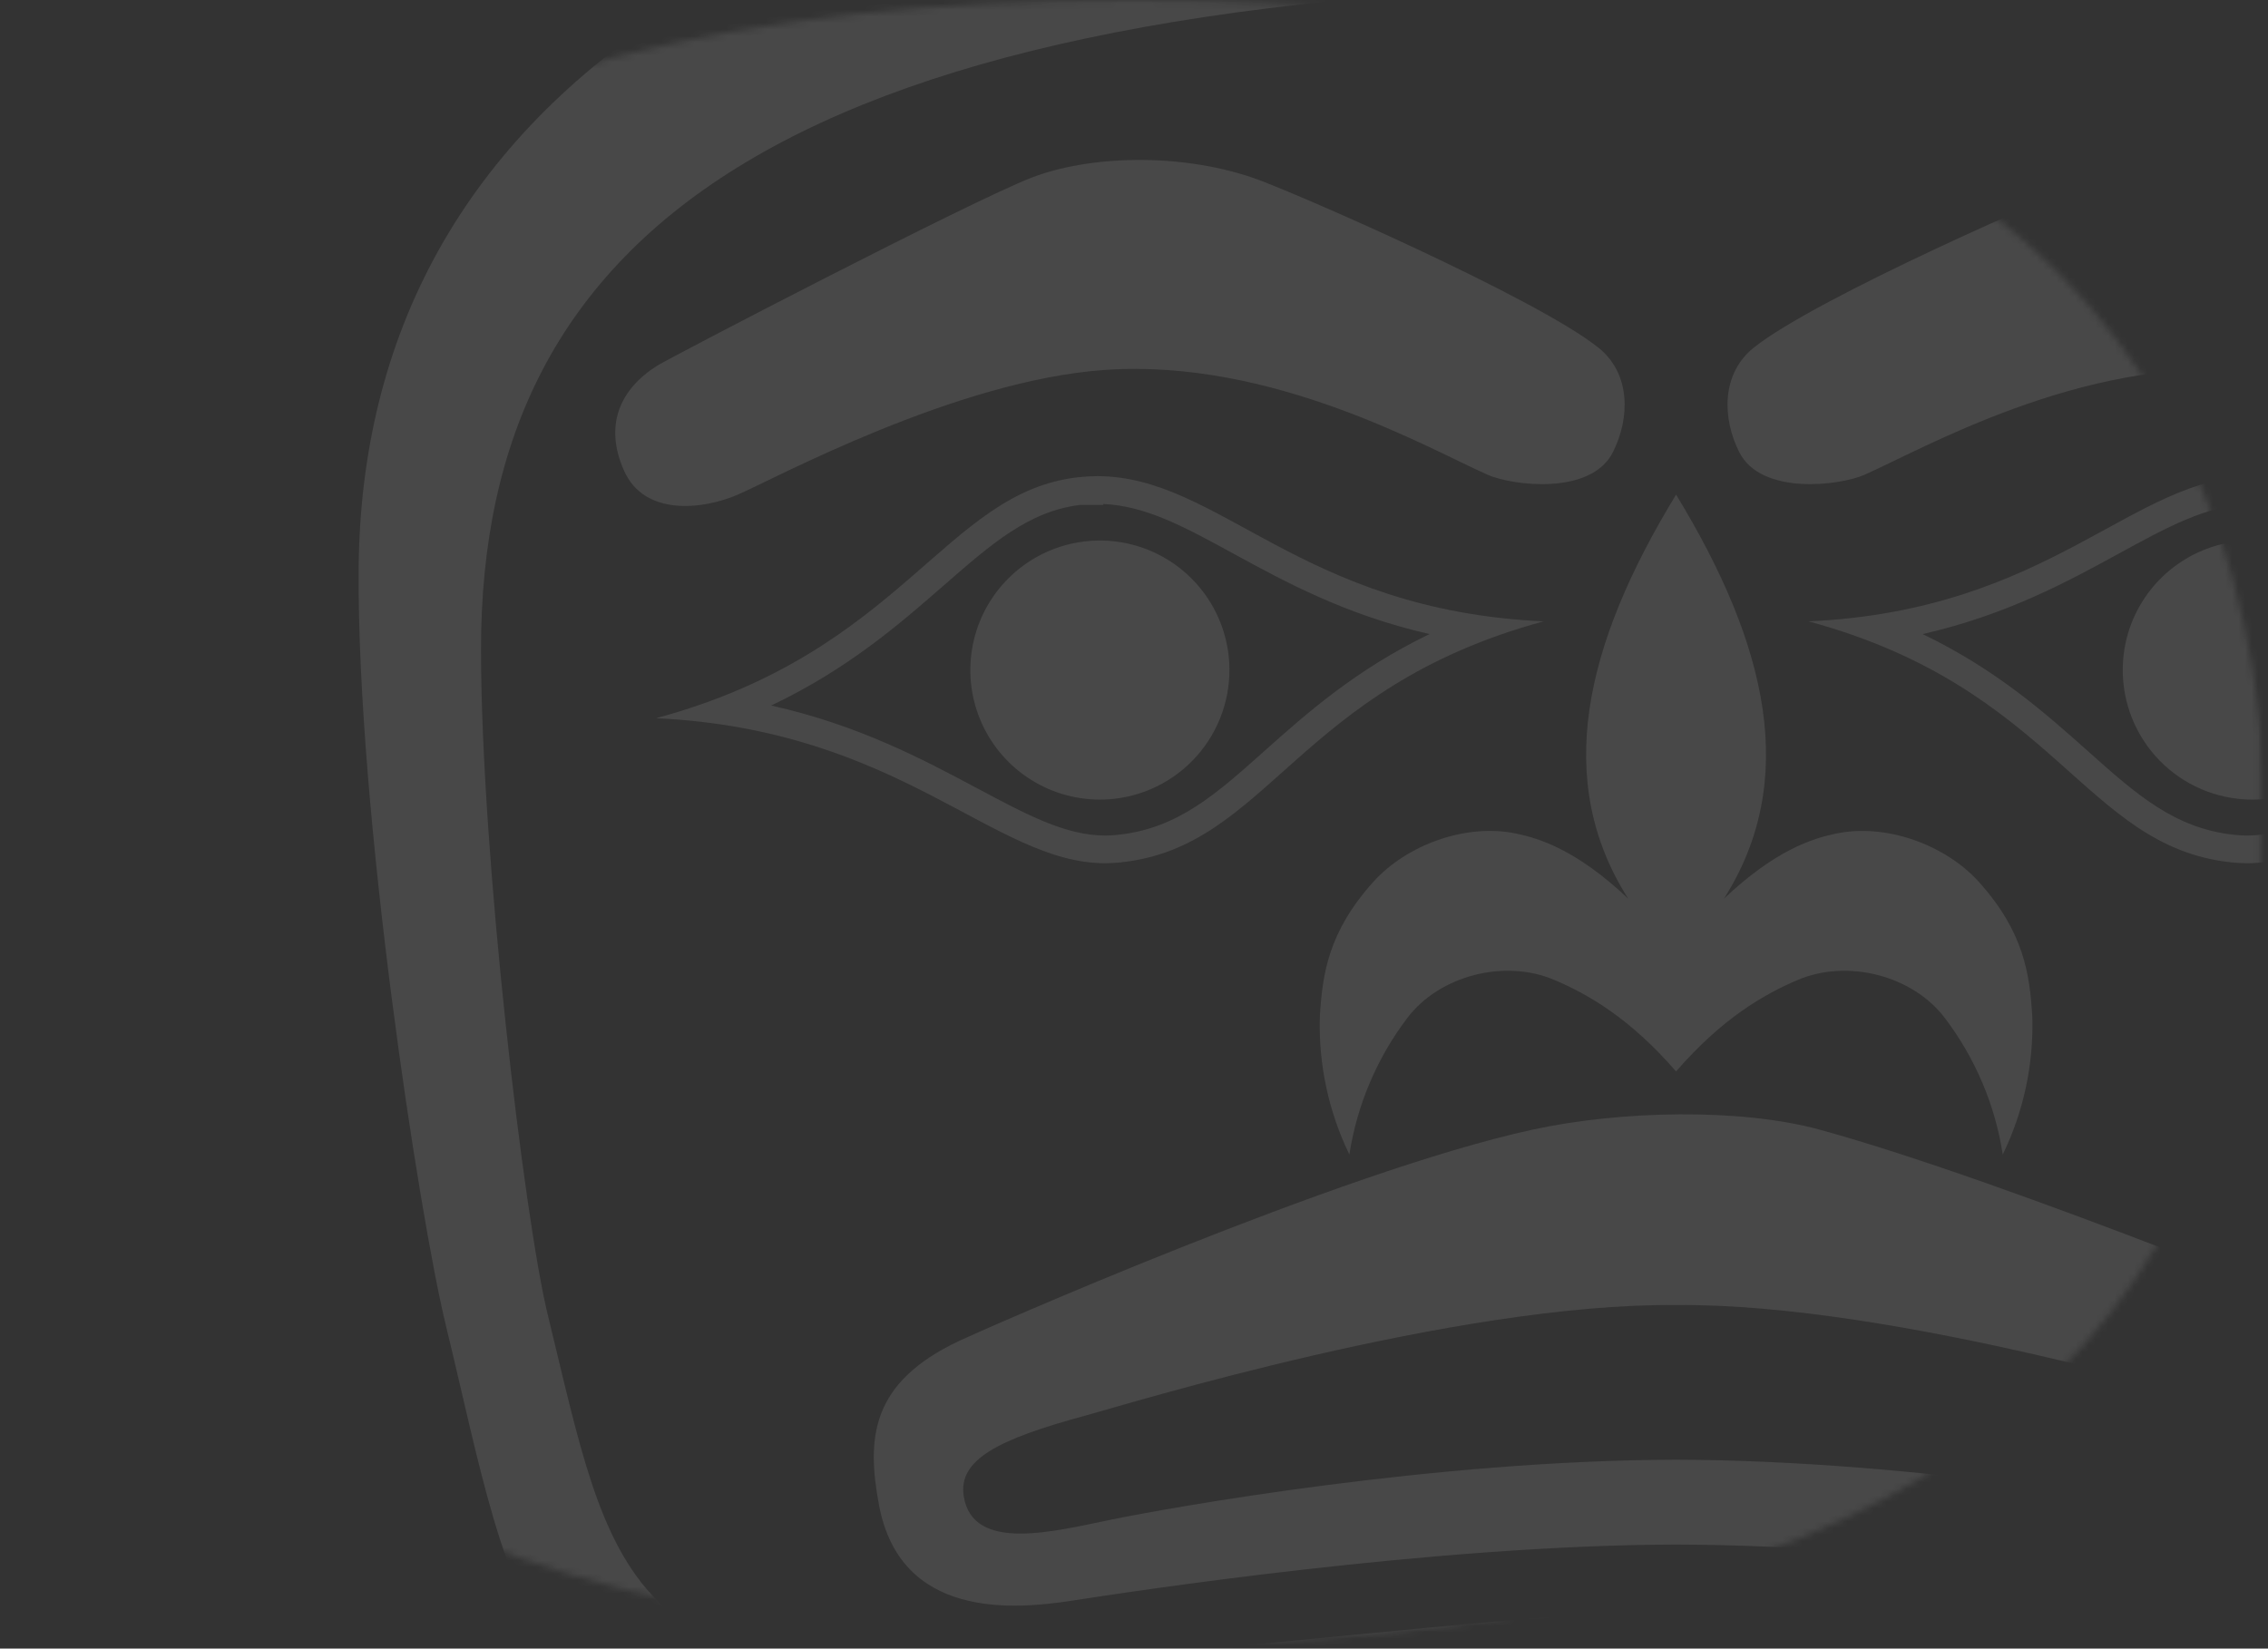
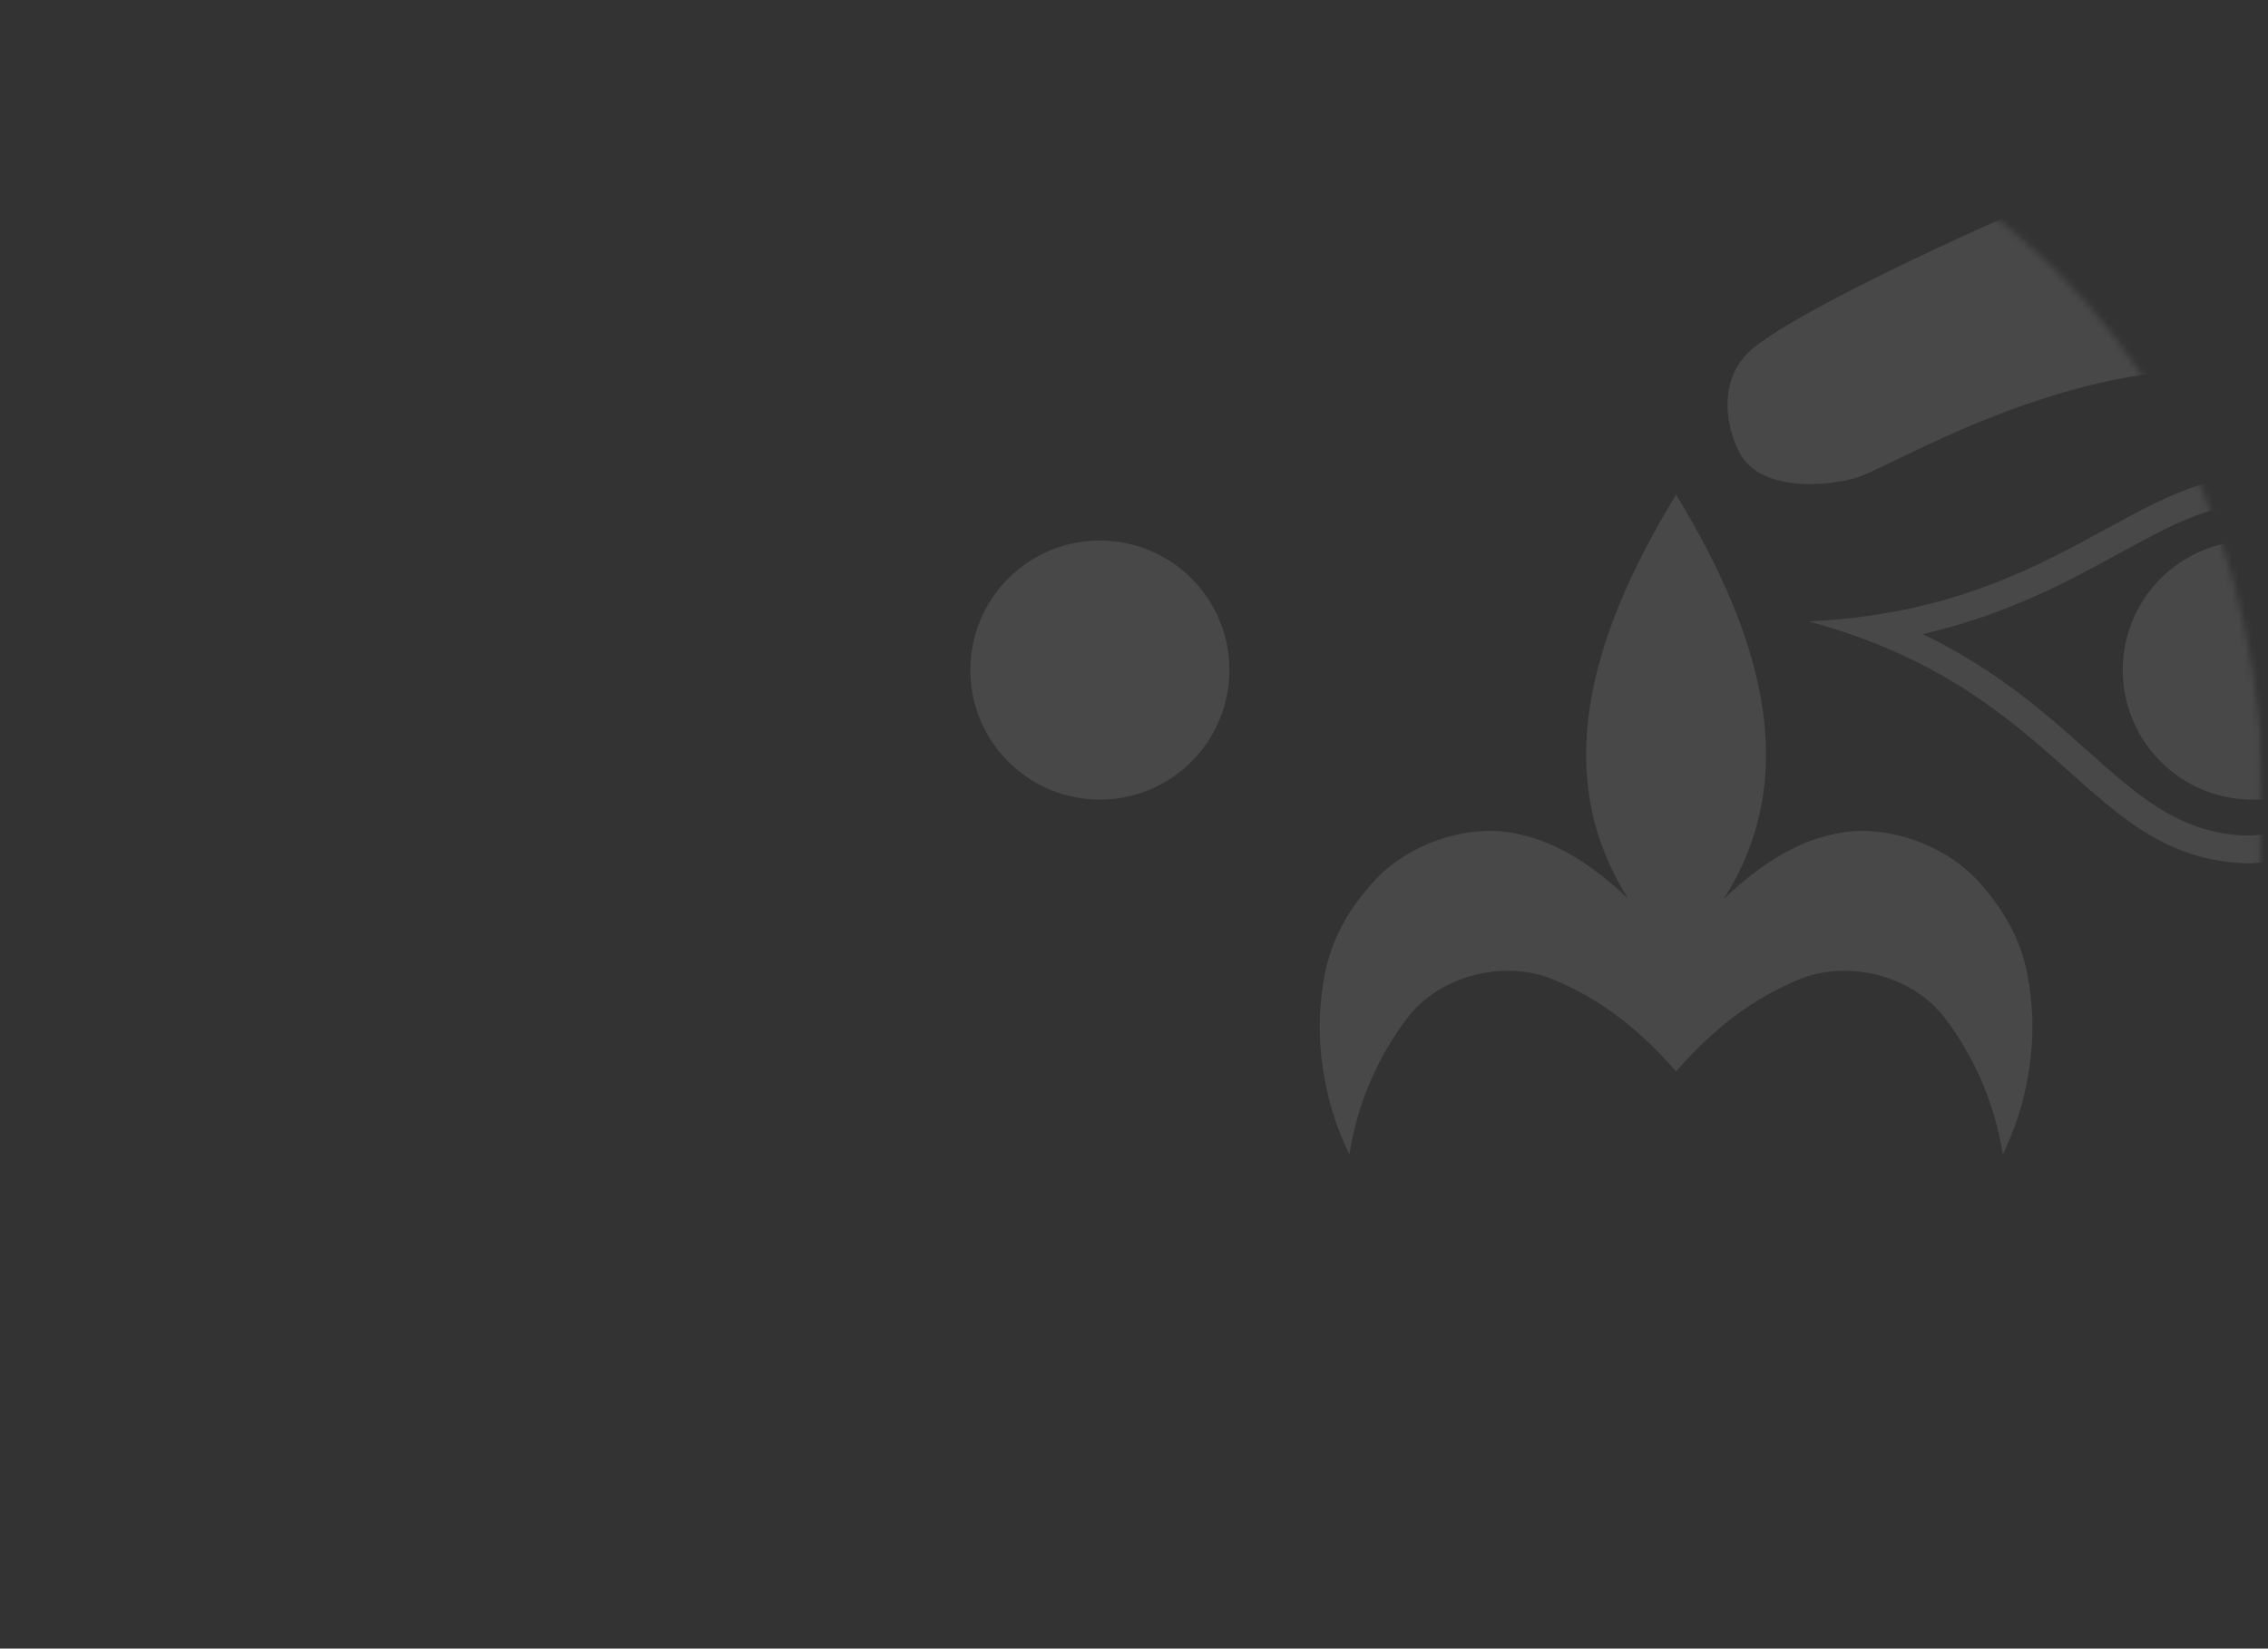
<svg xmlns="http://www.w3.org/2000/svg" width="348" height="253" viewBox="0 0 348 253" fill="none">
  <rect x="0" y="0" width="348" height="253" fill="#333333" stroke="none" />
  <mask id="mask0_57241_3732" style="mask-type:luminance" maskUnits="userSpaceOnUse" x="0" y="0" width="348" height="253">
    <path d="M174.132 0H173.788C51.38 0 2.459 46.384 0 126.162C2.459 205.934 51.38 252.317 173.788 252.317H174.132C296.532 252.317 345.461 205.933 347.92 126.162C346.595 83.162 331.77 49.862 299.02 28.168C271.371 9.858 230.559 0 174.132 0Z" fill="white" />
  </mask>
  <g mask="url(#mask0_57241_3732)">
    <mask id="mask1_57241_3732" style="mask-type:luminance" maskUnits="userSpaceOnUse" x="-91" y="-5" width="438" height="395">
      <path d="M346.909 -4.516H-90.305V389.142H346.909V-4.516Z" fill="white" />
    </mask>
    <g mask="url(#mask1_57241_3732)">
      <g opacity="0.519">
        <g opacity="0.314">
          <mask id="mask2_57241_3732" style="mask-type:luminance" maskUnits="userSpaceOnUse" x="-112" y="-480" width="739" height="1202">
            <path d="M626.152 -479.625H-111.793V721.66H626.152V-479.625Z" fill="white" />
          </mask>
          <g mask="url(#mask2_57241_3732)">
            <g opacity="0.634">
-               <path d="M169.299 77.345C175.837 77.63 181.777 80.878 189.215 84.939C197.153 89.28 206.481 94.374 219.347 97.309C207.978 102.797 200.447 109.518 194.019 115.248C186.598 121.878 180.728 127.112 171.664 128.098L171.637 128.103L171.583 128.108L171.432 128.124C170.81 128.193 170.184 128.226 169.558 128.224C163.516 128.224 157.511 125.024 149.906 120.959C141.548 116.508 131.725 111.268 118.331 108.274C130.147 102.652 138.085 95.715 144.854 89.807C152.119 83.463 157.872 78.438 165.75 77.485H169.283L169.299 77.345ZM168.372 73.074C167.425 73.076 166.48 73.128 165.539 73.23H165.544L165.539 73.235H165.534L165.539 73.23C144.935 75.474 138.623 99.991 100.672 110.218C138.241 111.995 152.416 132.474 169.558 132.474C170.341 132.475 171.123 132.434 171.901 132.35L171.906 132.345L171.992 132.361L172.078 132.329C194.611 129.895 198.914 105.639 236.849 95.358C199.442 93.647 187.163 73.074 168.372 73.074ZM165.539 73.23L165.534 73.235H165.539L165.544 73.23H165.539Z" fill="white" />
              <path d="M188.527 100.675C188.101 96.766 186.525 93.072 183.998 90.059C181.472 87.047 178.109 84.851 174.335 83.749C170.561 82.648 166.545 82.69 162.795 83.871C159.045 85.052 155.729 87.318 153.267 90.384C150.805 93.449 149.307 97.176 148.963 101.092C148.619 105.009 149.444 108.939 151.334 112.387C153.224 115.835 156.093 118.645 159.58 120.462C163.067 122.278 167.014 123.02 170.922 122.594C176.162 122.019 180.96 119.388 184.261 115.278C187.562 111.168 189.097 105.916 188.527 100.675Z" fill="white" />
              <path d="M345.063 77.345L345.085 77.485H348.608C356.487 78.438 362.239 83.463 369.498 89.807C376.268 95.715 384.206 102.651 396.021 108.274C382.633 111.268 372.808 116.508 364.451 120.962C356.851 125.023 350.837 128.227 344.799 128.227C344.164 128.229 343.529 128.192 342.899 128.119L342.834 128.114L342.734 128.103C333.634 127.117 327.768 121.883 320.334 115.248C313.914 109.518 306.38 102.796 295.008 97.309C307.877 94.374 317.208 89.274 325.143 84.938C332.58 80.874 338.525 77.625 345.063 77.345ZM345.984 73.074C327.194 73.074 314.916 93.647 277.508 95.359C315.443 105.64 319.746 129.896 342.279 132.33C342.309 132.338 342.337 132.348 342.365 132.362L342.451 132.346L342.462 132.351C343.238 132.435 344.018 132.477 344.799 132.475C361.941 132.475 376.116 111.994 413.685 110.217C375.739 99.991 369.422 75.481 348.817 73.23L348.822 73.235H348.817L348.808 73.23H348.813C347.873 73.128 346.929 73.076 345.984 73.074ZM348.817 73.23H348.808L348.813 73.235H348.817V73.23Z" fill="white" />
              <path d="M325.827 100.675C326.254 96.766 327.83 93.072 330.356 90.059C332.882 87.047 336.245 84.851 340.019 83.749C343.794 82.648 347.81 82.69 351.56 83.871C355.31 85.052 358.626 87.318 361.088 90.384C363.55 93.449 365.048 97.176 365.392 101.092C365.736 105.009 364.911 108.939 363.021 112.387C361.131 115.835 358.261 118.645 354.775 120.462C351.288 122.278 347.341 123.02 343.432 122.594C338.192 122.019 333.395 119.388 330.093 115.278C326.792 111.168 325.258 105.916 325.827 100.675Z" fill="white" />
-               <path d="M158.338 27.244C148.919 30.868 102.884 54.844 100.886 56.093C95.167 59.669 92.614 65.238 95.77 72.271C98.85 79.154 107.645 78.297 113.181 75.922C118.717 73.547 146.625 58.36 169.519 56.772C195.342 54.972 219.313 68.927 228.296 72.872C232.017 74.509 244.113 76.087 247.484 69.393C250.112 64.185 250.252 57.362 245.271 53.366C235.76 45.726 197.916 29.187 192.132 27.244C180.542 23.344 166.853 23.964 158.338 27.244Z" fill="white" />
              <path d="M356.017 27.244C365.436 30.868 411.471 54.844 413.469 56.094C419.188 59.67 421.741 65.239 418.591 72.272C415.505 79.155 406.711 78.298 401.174 75.923C395.637 73.548 367.73 58.36 344.836 56.772C319.013 54.972 295.047 68.927 286.059 72.872C282.338 74.506 270.247 76.084 266.87 69.39C264.243 64.182 264.103 57.359 269.084 53.363C278.595 45.726 316.439 29.187 322.223 27.244C333.818 23.344 347.502 23.964 356.017 27.244Z" fill="white" />
-               <path d="M367.226 205.8C364.043 204.3 308.298 181.323 279.2 173.363C267.018 170.029 248.637 170.433 235.158 173.363C205.678 179.763 150.315 204.297 147.132 205.8C133.593 212.203 132.952 220.701 134.873 230.966C138.147 248.466 155.456 247.031 164.359 245.666C173.482 244.255 220.059 237.108 257.183 237.038C294.31 237.108 340.883 244.255 350.012 245.665C358.912 247.033 376.223 248.465 379.492 230.965C381.409 220.7 380.774 212.202 367.229 205.799M366.473 229.631C365.089 238.339 352.568 234.99 343.692 233.18C334.73 231.349 294.237 224.089 257.174 224.019C220.111 224.089 179.618 231.349 170.662 233.18C161.787 234.99 149.262 238.339 147.876 229.631C146.982 224.019 153.121 220.885 166.51 217.255C172.71 215.575 223.381 199.962 257.175 200.28C290.975 199.962 341.641 215.575 347.845 217.255C361.233 220.885 367.367 224.019 366.473 229.631Z" fill="white" />
-               <path d="M260.386 -32.037C259.352 -32.043 258.328 -32.059 257.29 -32.059H257.058C256.019 -32.059 254.995 -32.043 253.958 -32.037C118.436 -31.267 55.501 15.355 55.028 87.466C54.786 124.545 64.291 186.478 68.428 203.466C78.876 246.388 80.728 276.919 141.277 269.89C201.847 262.862 243.585 259.561 256.936 259.545H257.388C270.744 259.561 312.481 262.863 373.052 269.89C433.601 276.918 435.459 246.39 445.907 203.466C450.043 186.475 459.548 124.542 459.307 87.466C458.847 15.355 395.912 -31.267 260.386 -32.037ZM430.309 201.73C420.647 241.351 419.199 261.159 358.289 255.752C313.289 251.761 289.619 248.907 270.727 247.711C269.607 247.636 258.184 247.372 257.177 247.356C256.1 247.378 244.683 247.695 243.557 247.765C224.67 248.965 201.057 251.765 156.057 255.752C95.157 261.159 93.704 241.352 84.037 201.73C80.468 187.092 73.812 131.374 73.806 99.641C73.801 35.076 120.999 -0.99 257.176 -2.579C393.348 -0.99 440.547 35.076 440.541 99.641C440.541 131.372 433.879 187.09 430.309 201.728" fill="white" />
              <path d="M311.832 155.984C311.432 149.435 310.539 143.005 303.608 135.314C298.551 129.714 289.433 126.261 281.587 127.952C278.146 128.695 272.487 130.386 264.526 137.91C275.986 119.858 271.339 99.135 257.175 75.91C243.011 99.135 238.36 119.858 249.823 137.907C241.863 130.383 236.203 128.693 232.767 127.949C224.915 126.258 215.797 129.71 210.746 135.311C203.81 143.007 202.921 149.435 202.517 155.984C202.293 163.31 203.847 170.582 207.046 177.176C208.225 169.568 211.277 162.372 215.927 156.237C220.909 149.661 230.92 147.137 238.535 150.399C243.689 152.599 250.065 156.237 257.174 164.428C264.283 156.237 270.66 152.602 275.814 150.399C283.429 147.141 293.441 149.661 298.422 156.237C303.073 162.372 306.125 169.568 307.303 177.176C310.505 170.583 312.059 163.311 311.832 155.984Z" fill="white" />
-               <path d="M-46.181 210.691C-60.393 208.691 -70.681 213.481 -75.941 213.879C-56.541 205.645 -48.308 199.796 -44.851 183.591C-43.548 177.47 -23.234 50.17 -21.209 40.37C-18.263 26.12 -16.518 25.748 -7.121 25.161C-4.541 25.005 -1.332 25.323 1.399 21.547C7.565 13.027 10.554 4.895 17.825 -1.896C24.551 -8.181 53.795 -29.96 56.125 -31.64C56.965 -32.249 57.439 -33.476 56.125 -33.767C40.378 -37.241 30.452 -29.599 24.765 -23.933C22.358 -21.533 15.373 -15.456 10.154 -13.833C5.334 -12.341 -0.246 -20.188 -1.538 -24.733C-2.591 -28.456 -19.949 -96.319 -21.204 -100.73C-22.491 -105.275 -29.492 -104.069 -29.174 -99.93C-28.937 -96.83 -15.516 -27.921 -17.746 -27.651C-21.478 -27.204 -37.71 -115.251 -38.787 -119.764C-40.214 -125.713 -49.423 -123.801 -48.998 -118.453C-48.398 -110.919 -36.412 -28.844 -39.536 -28.844C-42.757 -28.844 -52.93 -98.511 -54.68 -108.28C-55.854 -114.802 -63.566 -113.08 -63.329 -107.521C-63.108 -102.448 -55.829 -23.287 -58.407 -22.872C-60.857 -22.479 -66.965 -85.844 -68.101 -91.995C-69.038 -97.036 -74.591 -96.066 -74.612 -91.429C-74.644 -85.823 -72.964 -10.114 -72.754 -4.54C-72.633 0.167 -72.082 4.853 -71.106 9.46C-69.248 18.066 -68.354 21.868 -64.25 24.394C-58.795 27.755 -58.687 34.363 -60.265 40.637C-61.934 47.261 -105.158 191.296 -107.565 201.124C-111.798 218.395 -109.116 234.605 -94.807 243.373C-70.718 258.14 112.652 330.073 131.599 352.731C128.147 334.259 138.449 321.646 111.98 307.364C137.017 312.421 138.143 294.39 154.98 284.164C113.751 298.47 -9.054 215.92 -46.181 210.691ZM-63.748 11.891C-64.822 6.652 -65.43 1.328 -65.563 -4.018C-65.563 -14.078 -57.189 -19.701 -33.029 -19.948C-8.87 -19.7 -0.495 -14.078 -0.495 -4.018C-0.631 1.328 -1.238 6.652 -2.31 11.891C-4.023 18.068 -4.281 21.154 -15.09 20.308C-23.071 19.689 -27.272 19.242 -30.627 19.053C-30.827 19.048 -32.851 19.005 -33.027 18.999C-33.221 19.004 -35.246 19.053 -35.445 19.064C-38.795 19.253 -42.985 19.689 -50.966 20.308C-61.775 21.154 -62.033 18.068 -63.746 11.891" fill="white" />
              <path d="M-46.181 210.691C-60.393 208.691 -70.681 213.481 -75.941 213.879C-56.541 205.645 -48.308 199.796 -44.851 183.591C-43.548 177.47 -23.234 50.17 -21.209 40.37C-18.263 26.12 -16.518 25.748 -7.121 25.161C-4.541 25.005 -1.332 25.323 1.399 21.547C7.565 13.027 10.554 4.895 17.825 -1.896C24.551 -8.181 53.795 -29.96 56.125 -31.64C56.965 -32.249 57.439 -33.476 56.125 -33.767C40.378 -37.241 30.452 -29.599 24.765 -23.933C22.358 -21.533 15.373 -15.456 10.154 -13.833C5.334 -12.341 -0.246 -20.188 -1.538 -24.733C-2.591 -28.456 -19.949 -96.319 -21.204 -100.73C-22.491 -105.275 -29.492 -104.069 -29.174 -99.93C-28.937 -96.83 -15.516 -27.921 -17.746 -27.651C-21.478 -27.204 -37.71 -115.251 -38.787 -119.764C-40.214 -125.713 -49.423 -123.801 -48.998 -118.453C-48.398 -110.919 -36.412 -28.844 -39.536 -28.844C-42.757 -28.844 -52.93 -98.511 -54.68 -108.28C-55.854 -114.802 -63.566 -113.08 -63.329 -107.521C-63.108 -102.448 -55.829 -23.287 -58.407 -22.872C-60.857 -22.479 -66.965 -85.844 -68.101 -91.995C-69.038 -97.036 -74.591 -96.066 -74.612 -91.429C-74.644 -85.823 -72.964 -10.114 -72.754 -4.54C-72.633 0.167 -72.082 4.853 -71.106 9.46C-69.248 18.066 -68.354 21.868 -64.25 24.394C-58.795 27.755 -58.687 34.363 -60.265 40.637C-61.934 47.261 -105.158 191.296 -107.565 201.124C-111.798 218.395 -109.116 234.605 -94.807 243.373C-70.718 258.14 112.652 330.073 131.599 352.731C128.147 334.259 138.449 321.646 111.98 307.364C137.017 312.421 138.143 294.39 154.98 284.164C113.751 298.47 -9.054 215.92 -46.181 210.691ZM-63.748 11.891C-64.822 6.652 -65.43 1.328 -65.563 -4.018C-65.563 -14.078 -57.189 -19.701 -33.029 -19.948C-8.87 -19.7 -0.495 -14.078 -0.495 -4.018C-0.631 1.328 -1.238 6.652 -2.31 11.891C-4.023 18.068 -4.281 21.154 -15.09 20.308C-23.071 19.689 -27.272 19.242 -30.627 19.053C-30.827 19.048 -32.851 19.005 -33.027 18.999C-33.221 19.004 -35.246 19.053 -35.445 19.064C-38.795 19.253 -42.985 19.689 -50.966 20.308C-61.775 21.154 -62.033 18.068 -63.746 11.891" fill="white" />
            </g>
          </g>
        </g>
      </g>
    </g>
  </g>
</svg>